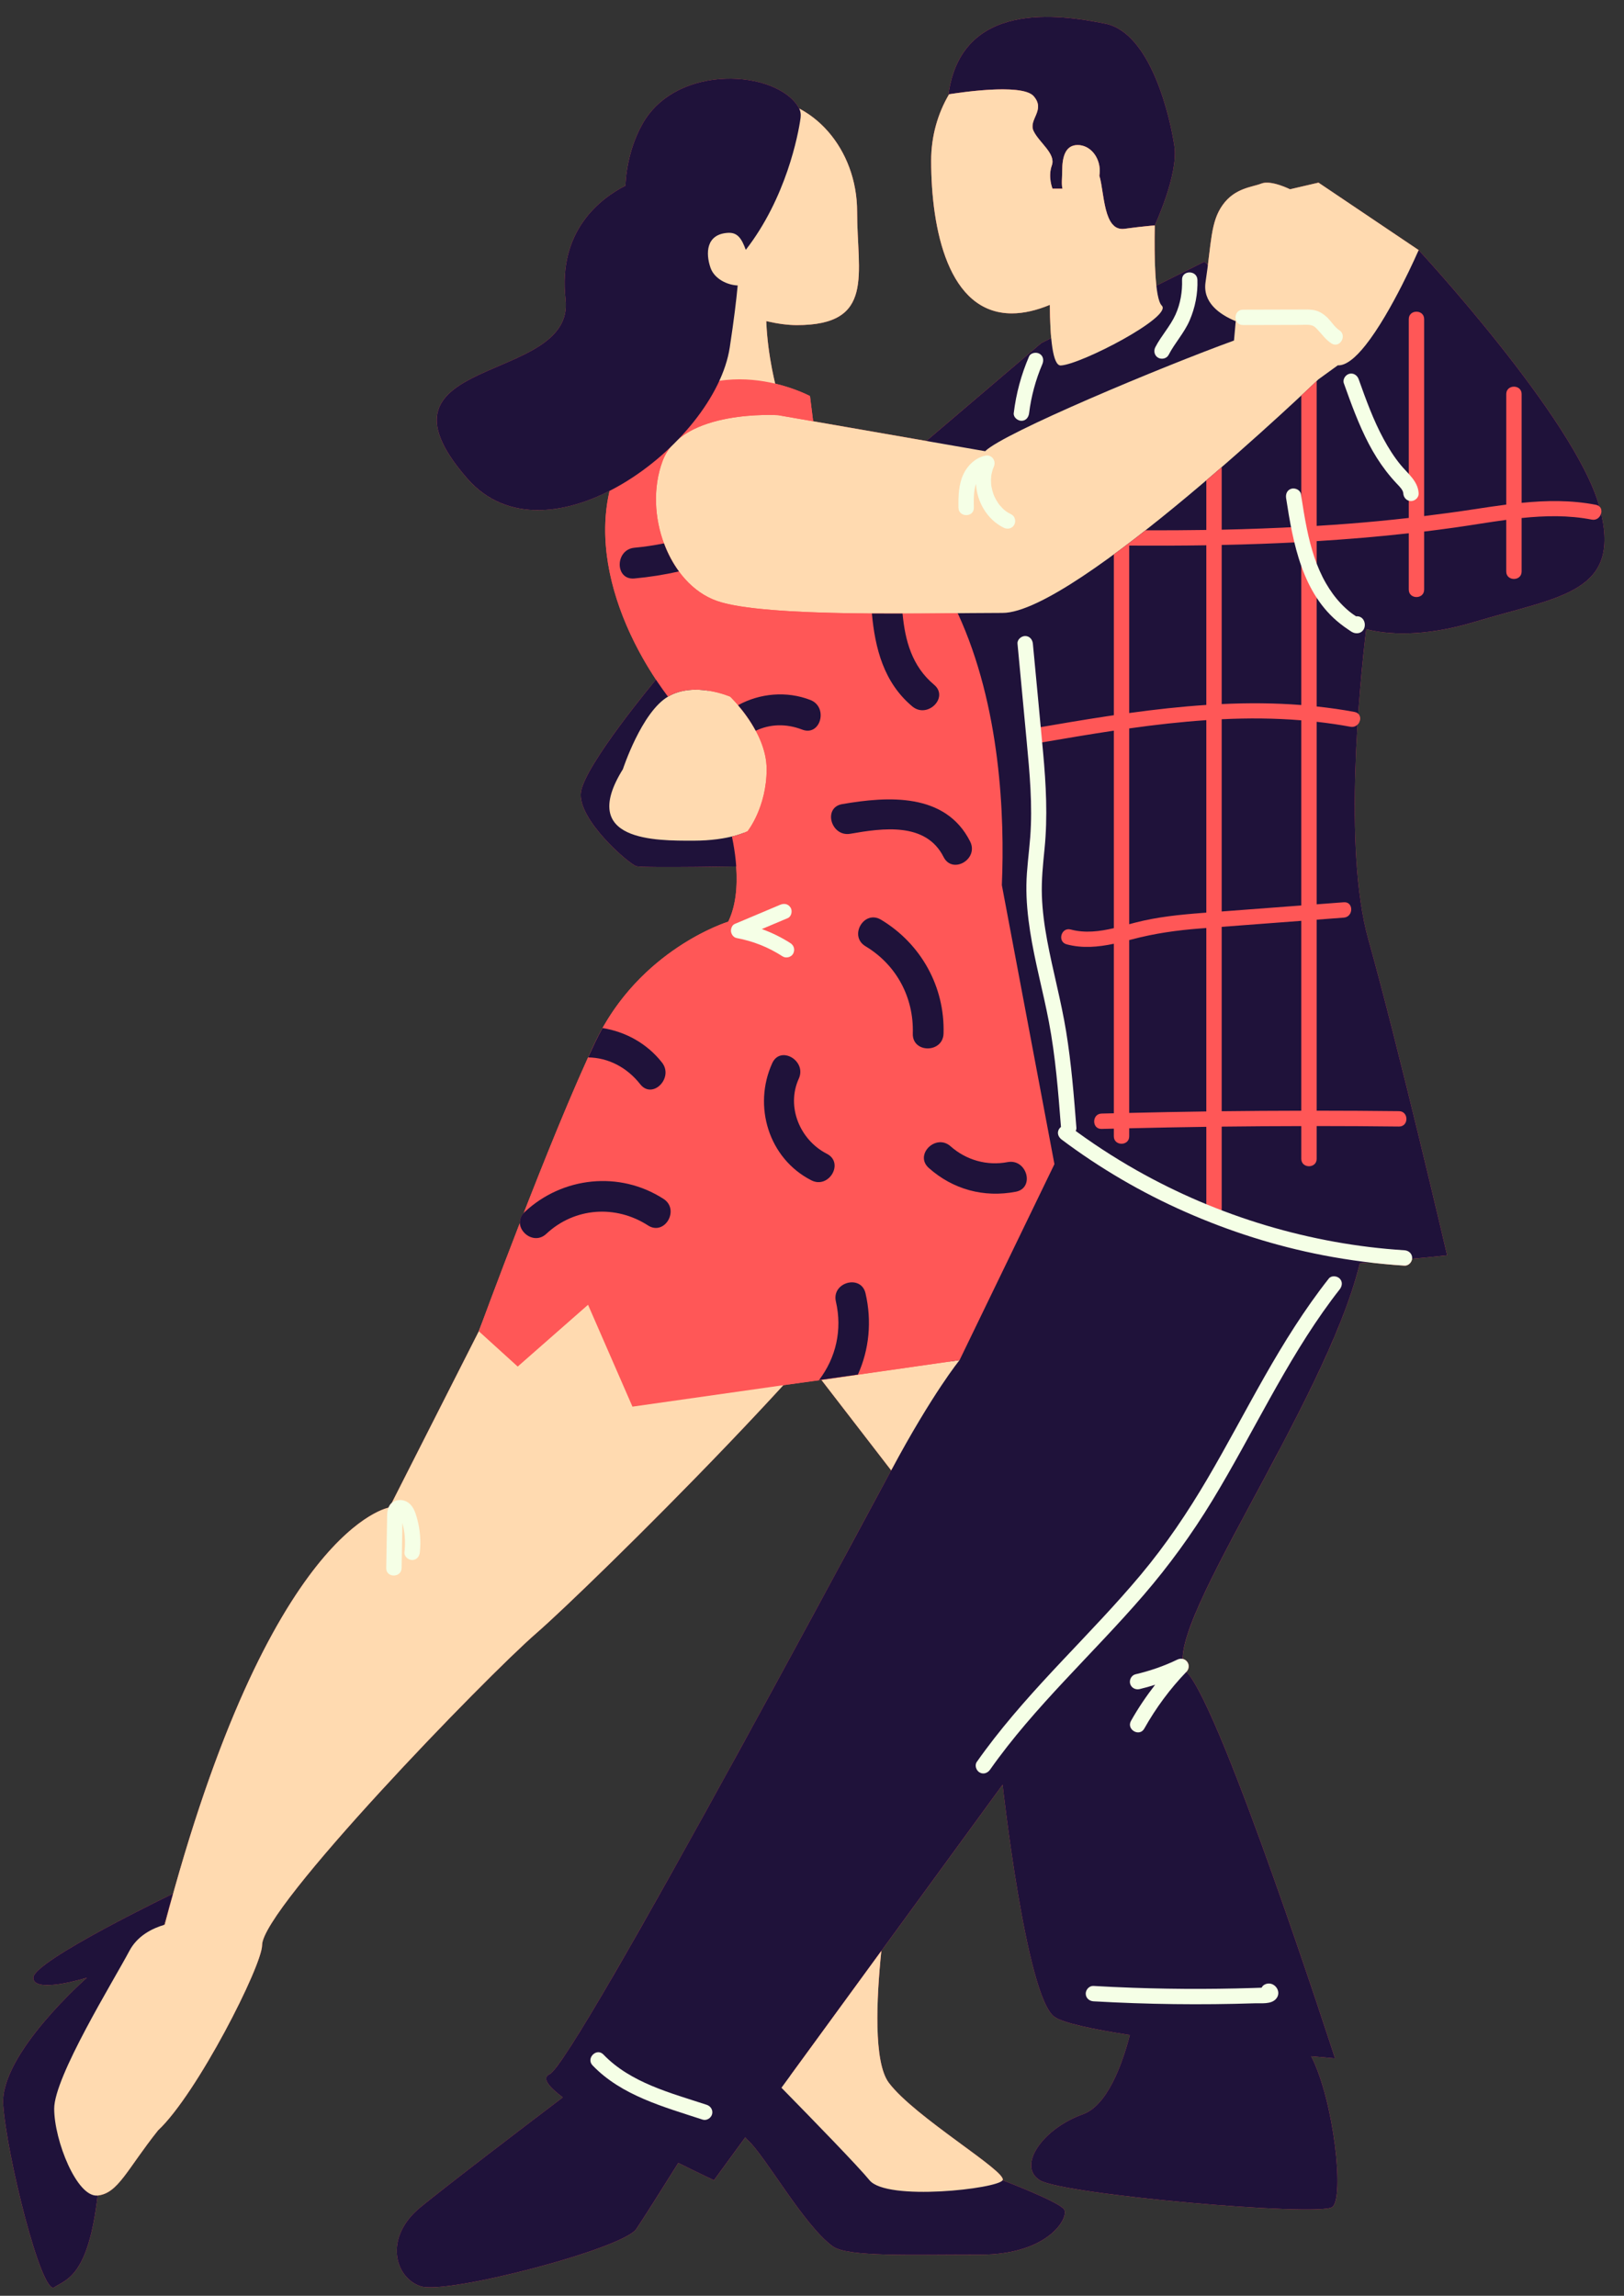
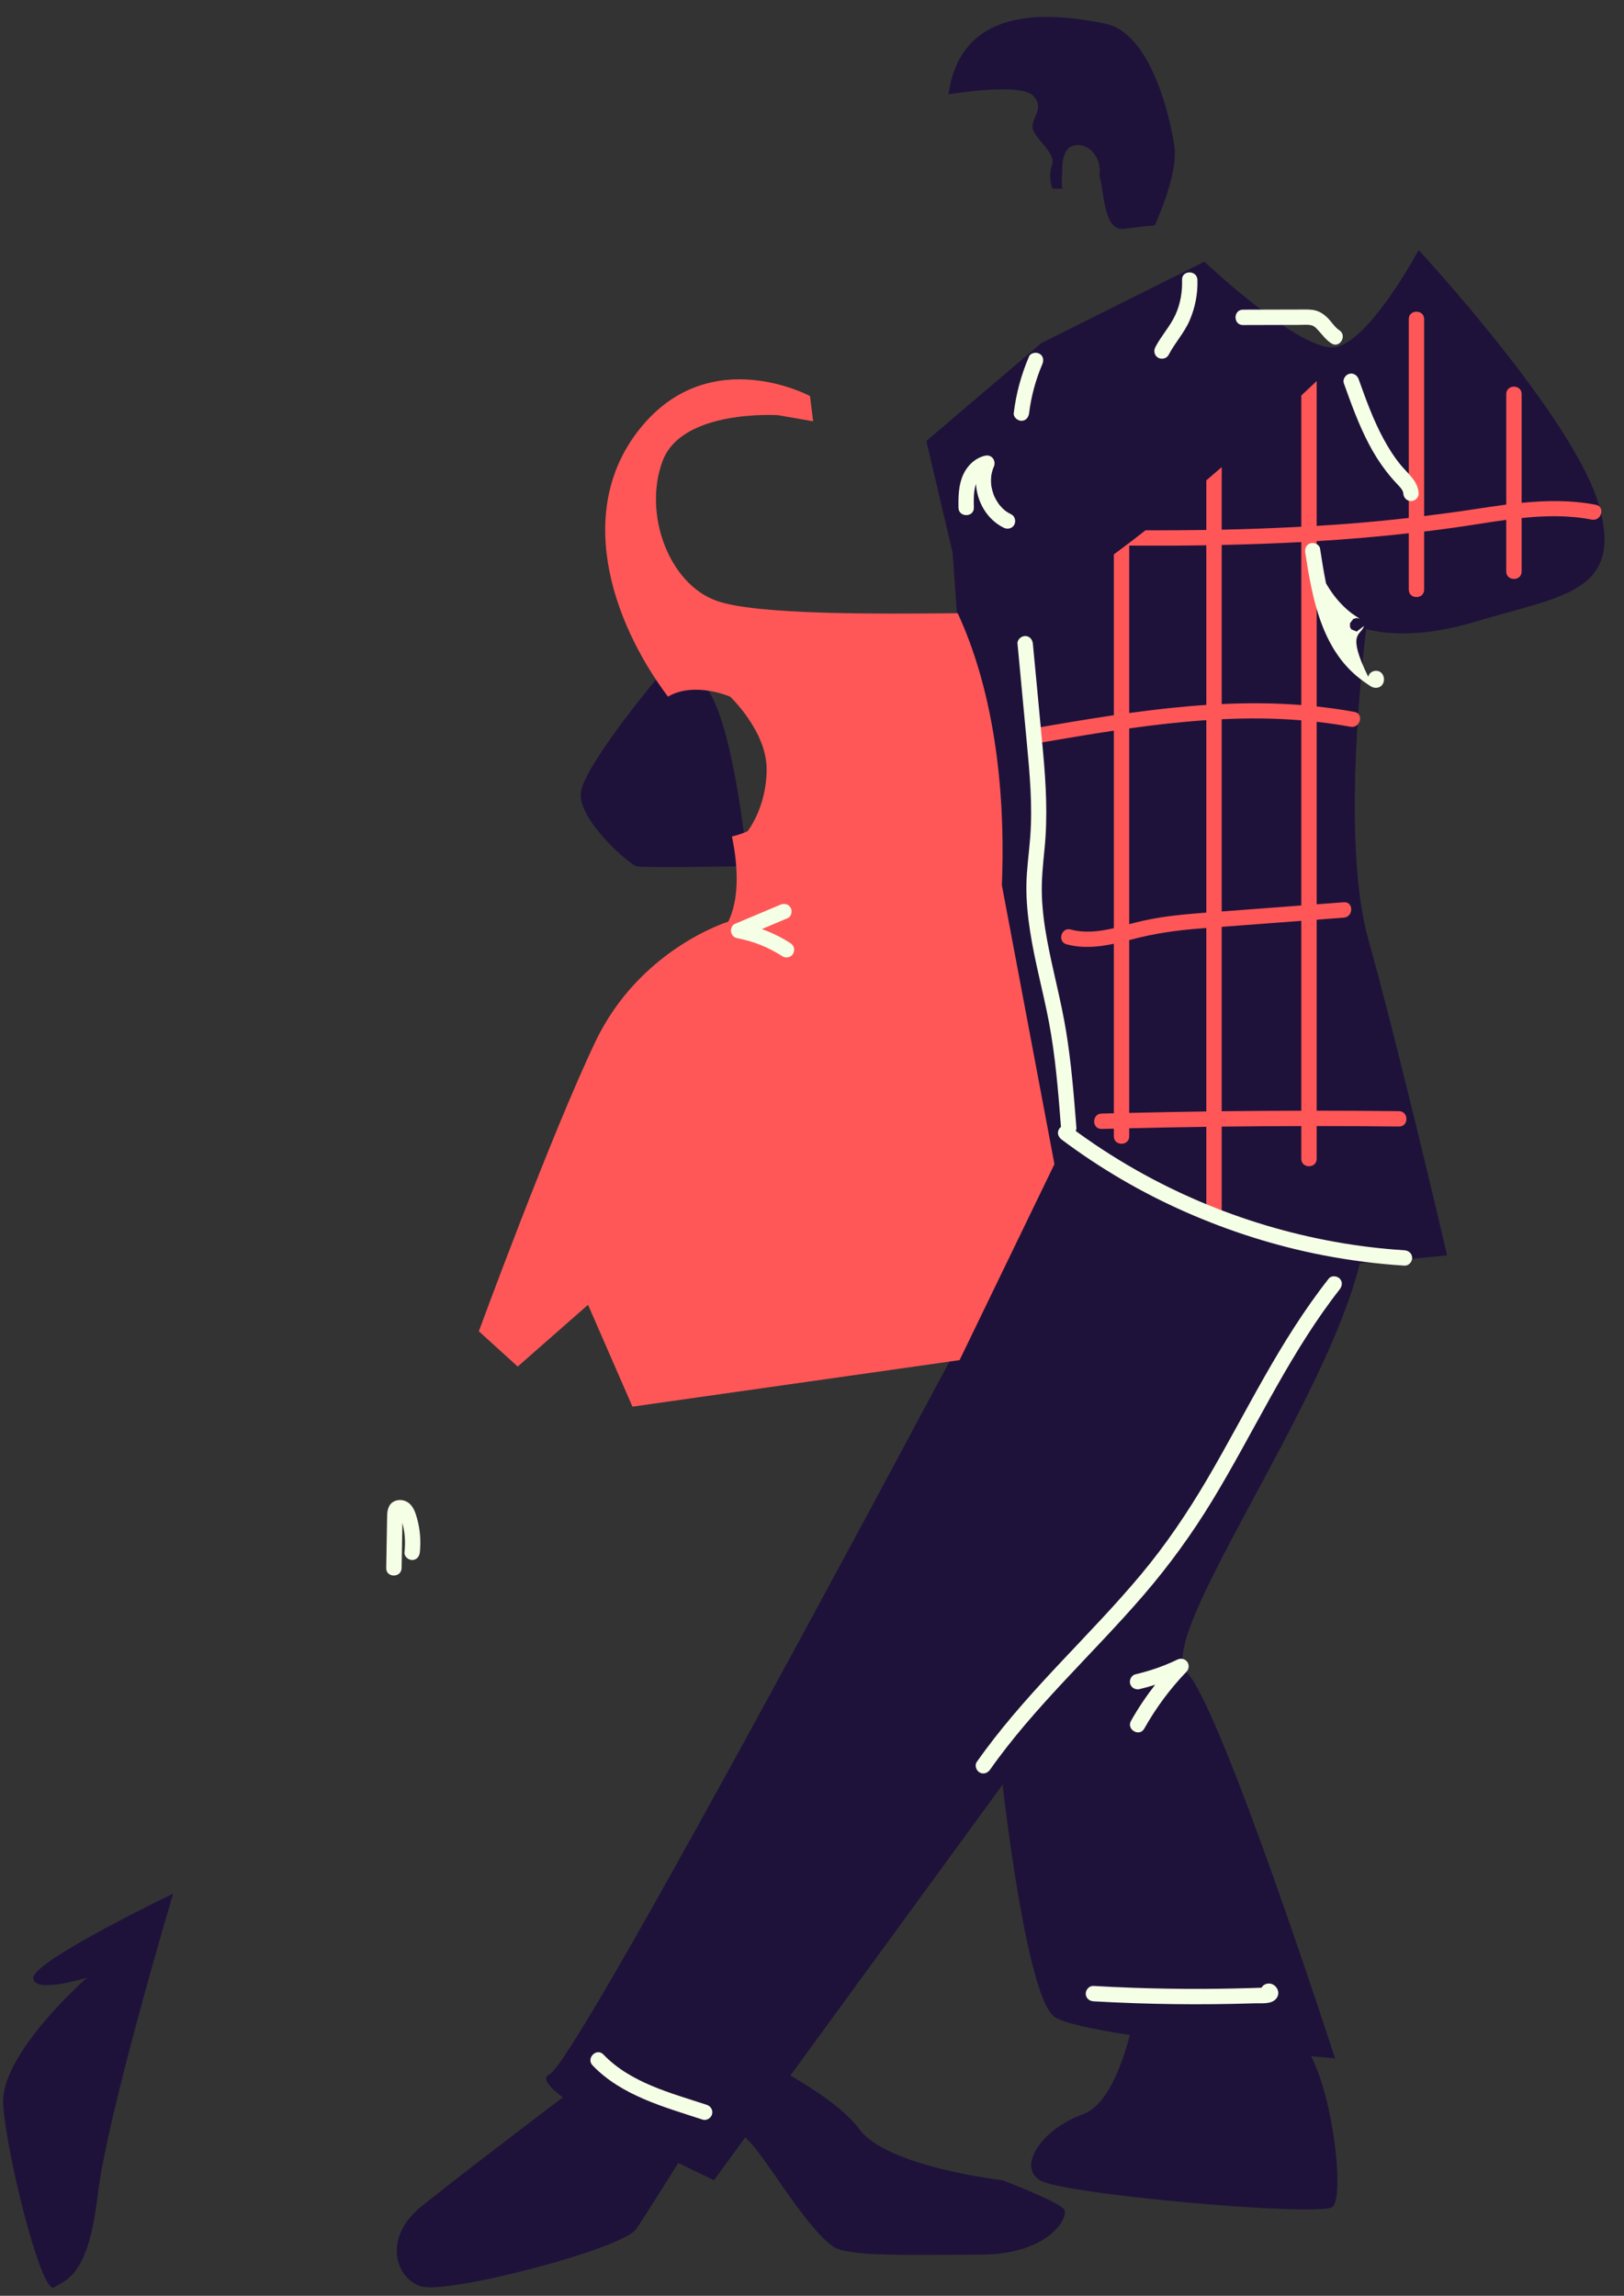
<svg xmlns="http://www.w3.org/2000/svg" fill="#000000" height="448.2" preserveAspectRatio="xMidYMid meet" version="1" viewBox="-0.6 -3.3 317.0 448.2" width="317" zoomAndPan="magnify">
  <rect x="-0.6" y="-3.3" width="317.0" height="448.2" fill="#333333" stroke="none" />
  <g id="change1_1">
-     <path d="M311.93,96.93c0.124-0.491,0.026-1.012-0.348-1.351c-0.015-0.053-0.025-0.101-0.04-0.155 c-4.803-17.078-35.224-49.901-35.224-49.901l-19.553-13.165l-5.56,1.294c0,0-3.715-1.857-5.572-1.121 c-1.857,0.736-5.16,0.834-7.56,4.168c-2.023,2.81-2.195,6.15-2.893,11.716c-0.431-0.396-0.679-0.63-0.679-0.63l-9.383,4.682 c-0.366-3.299-0.383-7.993-0.314-11.755c0.001-0.003,4.648-9.944,3.834-15.476c-0.814-5.533-4.556-22.131-13.506-23.921 c-8.95-1.79-28.051-4.638-30.594,13.807c0,0,0.092-0.015,0.246-0.04c-0.049,0.008-0.095,0.015-0.129,0.021 c-2.209,3.747-3.494,8.187-3.494,12.953c0,13.375,3.321,29.824,15.752,29.824c2.36,0,4.879-0.61,7.411-1.662 c0.016,2.383,0.097,4.617,0.269,6.491l-1.926,0.961L180.215,82.79l-28.93-5.035l6.841,1.191l-0.619-4.923 c0,0-2.703-1.459-6.796-2.428c-0.534-2.224-1.548-7.033-1.739-12.203c2.16,0.504,4.19,0.779,5.949,0.78 c15.355,0.017,11.786-9.926,11.786-22.15c0-8.94-4.638-16.637-11.309-20.129c-0.022-0.045-0.036-0.092-0.061-0.136 c-4.172-7.394-23.928-8.872-30.607,3.279c-2.017,3.669-3.038,7.824-3.265,11.92c-4.843,2.483-13.194,8.771-11.67,22.196 c1.906,16.797-40.347,10.68-19.201,34.954c7.125,8.178,17.925,7.447,27.796,2.422c-2.893,12.405,1.934,26.107,9.052,36.846h0 c0,0-13.881,16.629-14.643,21.96c-0.762,5.332,9.436,14.091,10.811,14.472c1.093,0.303,14.161,0.124,19.485,0.038 c0.298,4.159-0.134,7.898-1.54,10.788c-0.255,0.078-15.628,4.881-24.547,20.774l0,0c0,0,0,0,0,0 c-0.231,0.412-0.46,0.828-0.682,1.255c-0.238,0.453-0.472,0.915-0.697,1.388c-0.237,0.496-0.479,1.01-0.724,1.538 c-0.234,0.502-0.472,1.021-0.712,1.547c-0.001,0.001-0.001,0.002-0.002,0.004l0,0c-3.902,8.554-8.586,20.171-12.573,30.402 c-0.55,0.603-0.778,1.27-0.745,1.917c-4.544,11.717-8.004,21.143-8.004,21.143l-17,33.522c-0.293,0.253-0.498,0.565-0.633,0.916 c-2.233,0.518-24.259,7.431-43.68,81.416c-0.048,0.014-0.099,0.033-0.148,0.048c1.094-3.784,1.792-6.123,1.792-6.123 s-27.296,13.15-27.296,16.42c0,3.27,10.464,0,10.464,0s-17.003,14.879-16.349,24.77c0.654,9.891,7.497,37.273,9.961,35.68 c2.464-1.592,6.648-2.21,8.48-17.924c4.014-0.446,5.658-5.009,11.789-12.719c7.616-7.108,20.311-32.153,20.311-36.172 c0-7.2,43.387-52.072,53.571-60.924c6.311-5.486,29.767-28.298,48.174-48.383l7.445-1.018l13.607,17.645 c-27.346,50.931-62.934,116.181-66.674,117.882c-1.567,0.712-0.253,2.404,2.571,4.53c-6.584,4.996-22.086,16.793-27.75,21.421 c-7.274,5.943-5.036,13.776,0,15.455c5.036,1.679,39.452-7.274,42.108-11.191c1.279-1.887,4.843-7.539,8.193-12.891 c4.067,2.022,6.963,3.379,6.963,3.379l6.119-8.386c0.137,0.2,0.285,0.384,0.454,0.534c3.414,3.037,10.98,16.716,16.636,20.774 c2.894,2.076,15.157,1.612,28.701,1.612s17.414-7.328,16.447-8.824c-0.967-1.496-12.019-5.71-12.019-5.71 c0.946-1.672-17.173-12.316-22.209-19.028c-3.009-4.01-2.422-16.41-1.462-25.745l-17.757,24.337l0,0l41.428-56.781 c0,0,4.586,41.406,10.119,45.323c1.695,1.2,7.494,2.425,14.72,3.548c-1.547,5.93-4.442,13.781-9.187,15.476 c-7.833,2.798-12.869,10.072-8.393,12.869c4.476,2.798,54.275,7.139,57.073,5.248c2.423-1.637,0.373-20.729-4.097-29.454 c2.894,0.27,4.657,0.42,4.657,0.42s-22.089-68.268-28.95-75.397c-0.022-0.023-0.038-0.05-0.059-0.074 c0.003-0.003,0.006-0.007,0.009-0.01c0.515-0.535,0.584-1.383,0.117-1.969c-0.237-0.298-0.539-0.472-0.865-0.538 c0.067-11.815,28.368-51.733,34.59-77.242c0.676-0.053,1.336-0.105,1.982-0.158c2.238,0.263,4.482,0.48,6.73,0.623 c0.752,0.048,1.394-0.62,1.482-1.336c4.278-0.398,6.842-0.68,6.842-0.68s-9.475-40.61-15.397-61.739 c-3.12-11.133-2.952-28.205-2.095-41.871c0.568-0.576,0.692-1.558,0.139-2.107c0.491-7.081,1.139-13.06,1.552-16.51 c3.98,0.987,11.018,1.629,21.183-1.437C303.561,113.19,315.596,112.538,311.93,96.93z" fill="#ff5757" />
-   </g>
+     </g>
  <g id="change2_1">
    <path d="M134.702,129.373c7.261,0,10.636,36.433,10.636,36.433s-20.352,0.381-21.728,0 c-1.376-0.381-11.573-9.14-10.811-14.472s14.643-21.96,14.643-21.96S127.441,129.373,134.702,129.373z M33.2,366.376 c0,0-27.296,13.15-27.296,16.42c0,3.27,10.464,0,10.464,0s-17.003,14.879-16.349,24.77s7.497,37.273,9.961,35.68 c2.464-1.592,6.648-2.21,8.48-17.924C20.292,409.609,33.2,366.376,33.2,366.376z M311.542,95.424 c-4.803-17.078-35.224-49.901-35.224-49.901s-9.571,17.851-16.278,18.946c-6.707,1.096-25.539-16.685-25.539-16.685l-31.834,15.884 L180.215,82.79l5.135,21.845l9.745,137.992c0.067,0.016,0.139,0.03,0.207,0.046c-24.023,45.18-83.715,156.731-88.621,158.961 c-1.567,0.712-0.253,2.404,2.571,4.53c-6.584,4.996-22.086,16.793-27.75,21.421c-7.274,5.943-5.036,13.776,0,15.455 c5.036,1.679,39.452-7.274,42.108-11.191c1.279-1.887,4.843-7.539,8.193-12.891c4.067,2.022,6.963,3.379,6.963,3.379l6.119-8.386 c0.137,0.2,0.285,0.384,0.454,0.534c3.414,3.037,10.98,16.716,16.636,20.774c2.894,2.076,15.157,1.612,28.701,1.612 s17.414-7.328,16.447-8.824c-0.967-1.496-12.019-5.71-12.019-5.71s-22.487-2.557-27.97-9.975 c-2.839-3.841-8.58-7.664-13.458-10.461l41.428-56.781c0,0,4.586,41.406,10.119,45.323c1.695,1.2,7.494,2.425,14.72,3.548 c-1.547,5.93-4.442,13.781-9.187,15.476c-7.833,2.798-12.869,10.072-8.393,12.869c4.476,2.798,54.275,7.139,57.073,5.248 c2.423-1.637,0.373-20.729-4.097-29.454c2.894,0.27,4.657,0.42,4.657,0.42s-22.089-68.268-28.95-75.397 c-6.365-6.614,26.974-51.879,33.793-79.833c10.129-0.79,17.037-1.551,17.037-1.551s-9.475-40.61-15.397-61.739 c-4.946-17.648-1.63-50.228-0.403-60.487c3.98,0.987,11.018,1.629,21.183-1.437C304.07,113.037,316.345,112.503,311.542,95.424z M228.638,25.236c-0.814-5.533-4.556-22.131-13.506-23.921c-8.95-1.79-28.051-4.638-30.594,13.807c0,0,14.215-2.415,16.628,0.351 c2.413,2.766-1.111,4.556,0,6.834c1.111,2.278,4.365,4.394,3.552,6.672c-0.814,2.278,0.129,4.556,0.129,4.556h1.943 c-0.233-0.905-0.054-2.122-0.054-3.464c0-2.792,0.642-5.056,3.024-5.056s4.312,2.264,4.312,5.056c0,0.315-0.032,0.622-0.079,0.921 c0.997,3.278,0.758,10.944,4.897,10.379c4.06-0.554,5.914-0.66,5.914-0.66S229.452,30.769,228.638,25.236z" fill="#1f123a" />
  </g>
  <g id="change3_1">
-     <path d="M175.355,237.869c-6.216,14.822-61.041,68.786-71.225,77.638c-10.184,8.852-53.571,53.724-53.571,60.924 c0,4.019-12.695,29.064-20.311,36.172c-6.131,7.711-7.775,12.273-11.789,12.719c-4.017,0.446-8.48-10.711-8.48-16.96 c0-6.248,11.604-24.993,14.675-30.796c1.567-2.96,4.45-4.405,6.901-5.116c20.484-78.032,43.869-81.454,43.869-81.454l17.444-34.399 c0,0,6.039-16.048,17.09-32.896C121.011,206.854,181.571,223.047,175.355,237.869z M166.706,38.022 c0-12.224-8.665-22.133-19.354-22.133c-16.19,0-23.743,9.918-23.743,22.141c0,3.152,1.378,6.148,3.597,8.861l5.37,33.299 l18.465-7.296c0,0-1.808-6.425-2.07-13.503c2.16,0.504,4.19,0.779,5.949,0.78C170.276,60.189,166.706,50.246,166.706,38.022z M134.702,160.825c7.202,0,10.636-1.861,10.636-1.861s3.708-4.653,3.708-12.097c0-7.444-7.122-14.163-7.122-14.163 s-6.979-3.052-12.139,0c-5.16,3.052-8.798,14.163-8.798,14.163C112.189,161.03,127.501,160.825,134.702,160.825z M265.923,64.124 c5.139-6.453,10.395-18.601,10.395-18.601l-19.553-13.165l-5.56,1.294c0,0-3.715-1.857-5.572-1.121 c-1.857,0.736-5.16,0.834-7.56,4.168s-2.191,7.4-3.352,15.062c-0.597,3.937,2.621,6.289,5.889,7.649l-0.339,3.771l0,0 c-14.062,5.111-45.005,18.042-48.57,21.607l-40.416-7.034c0,0-18.76-1.227-22.549,8.942c-3.842,10.313,1.21,24.007,10.584,27.315 c9.374,3.308,41.674,2.347,55.783,2.347s61.661-45.607,61.661-45.607l3.767-2.727C262.131,68.109,264.017,66.517,265.923,64.124 L265.923,64.124L265.923,64.124z M226.176,56.361c-1.377-1.358-1.482-9.681-1.372-15.649l0,0c0,0-0.964,0.057-2.979,0.289l0,0 c0,0,0,0,0,0c-0.177,0.02-0.359,0.042-0.553,0.065c-0.265,0.032-0.543,0.066-0.839,0.103c-0.101,0.013-0.205,0.026-0.31,0.04 c-0.387,0.05-0.792,0.102-1.234,0.163c-0.232,0.032-0.446,0.029-0.651,0.011c-0.058-0.005-0.113-0.014-0.169-0.023 c-0.157-0.024-0.306-0.063-0.448-0.115c-0.041-0.015-0.084-0.026-0.124-0.043c-0.173-0.075-0.334-0.169-0.485-0.283 c-0.032-0.024-0.06-0.053-0.091-0.078c-0.12-0.099-0.234-0.21-0.341-0.332c-0.037-0.042-0.073-0.083-0.109-0.128 c-0.117-0.147-0.228-0.305-0.33-0.477c-0.008-0.013-0.017-0.025-0.025-0.038c-0.109-0.188-0.208-0.392-0.301-0.605 c-0.026-0.06-0.051-0.122-0.076-0.183c-0.069-0.169-0.134-0.343-0.196-0.523c-0.021-0.06-0.042-0.119-0.062-0.18 c-0.074-0.232-0.144-0.471-0.208-0.717c-0.016-0.061-0.03-0.123-0.045-0.185c-0.048-0.194-0.094-0.39-0.137-0.589 c-0.02-0.092-0.04-0.185-0.059-0.278c-0.039-0.191-0.076-0.383-0.111-0.576c-0.018-0.098-0.036-0.195-0.054-0.293 c-0.038-0.216-0.074-0.432-0.11-0.647c-0.031-0.19-0.062-0.381-0.091-0.569l0,0c-0.21-1.336-0.394-2.607-0.674-3.529 c0.047-0.299,0.079-0.606,0.079-0.921c0-2.792-1.931-5.056-4.312-5.056c-2.382,0-3.023,2.264-3.023,5.056 c0,1.342-0.179,2.559,0.054,3.464h-1.943c0,0-0.943-2.278-0.129-4.556c0.814-2.278-2.441-4.394-3.552-6.672 c-1.111-2.278,2.413-4.068,0-6.834c-2.289-2.625-15.193-0.586-16.511-0.37c-2.209,3.747-3.494,8.187-3.494,12.953 c0,13.375,3.321,29.824,15.752,29.824c2.36,0,4.879-0.61,7.411-1.662c0.045,6.496,0.556,11.91,2.146,11.83 C210.423,67.848,228.361,58.516,226.176,56.361z M186.705,262.233l-26.956,3.874l13.607,17.645 C181.509,268.566,186.705,262.233,186.705,262.233z M172.894,403.309c-3.009-4.01-2.422-16.41-1.462-25.745l-19.494,26.719 c6.283,6.407,15.085,15.464,17.188,18.054c3.357,4.135,25.031,1.672,25.978,0C196.049,420.664,177.93,410.02,172.894,403.309z" fill="#ffdab0" />
-   </g>
+     </g>
  <g id="change1_2">
    <path d="M205.222,223.97l-18.518,38.263l-63.851,9.08l-8.67-19.886l-13.728,12.06l-7.587-6.888 c0,0,14.089-38.391,22.76-56.551c8.602-18.017,25.658-23.334,25.926-23.416c2.04-4.192,2.069-10.152,0.717-16.626 c2.055-0.499,3.066-1.041,3.066-1.041s3.708-4.653,3.708-12.097c0-7.444-7.122-14.163-7.122-14.163s-6.979-3.052-12.139,0 c-11.089-14.785-18.482-36.963-4.928-52.981c13.553-16.017,32.651-5.701,32.651-5.701l0.619,4.923l-6.841-1.191 c0,0-18.76-1.227-22.549,8.942c-3.842,10.313,1.21,24.007,10.584,27.315c7.751,2.736,31.173,2.552,47.028,2.407 c8.394,18.179,9.177,39.715,8.61,53.076L205.222,223.97z M310.105,98.142c-4.54-0.882-9.12-0.781-13.69-0.308 c0,3.481,0,6.962,0,10.443c0,1.934-3,1.93-3,0c0-3.362,0-6.724,0-10.086c-3.38,0.451-6.749,1.034-10.084,1.504 c-1.98,0.279-3.961,0.537-5.943,0.777c0,3.252,0,6.504,0,9.756c0,0.528,0,1.056,0,1.584c0,1.934-3,1.93-3,0 c0-0.528,0-1.056,0-1.584c0-3.14,0-6.28,0-9.42c-5.983,0.667-11.977,1.17-17.979,1.537c0,0.521,0,1.042,0,1.563 c0,10.237,0,20.475,0,30.712c2.469,0.265,4.935,0.61,7.393,1.071c1.898,0.356,1.09,3.246-0.797,2.893 c-2.194-0.411-4.393-0.722-6.595-0.97c0,8.56,0,17.121,0,25.681c0,3.317,0,6.633,0,9.95c1.768-0.133,3.536-0.268,5.304-0.401 c1.929-0.145,1.913,2.857,0,3c-1.768,0.133-3.536,0.268-5.304,0.401c0,12.429,0,24.859,0,37.288 c5.357,0.004,10.713,0.031,16.07,0.094c1.932,0.023,1.931,3.023,0,3c-5.356-0.063-10.713-0.09-16.07-0.094c0,2.133,0,4.265,0,6.398 c0,1.934-3,1.93-3,0c0-2.13,0-4.259,0-6.389c-5.18,0.006-10.36,0.042-15.54,0.103c0,5.348,0,10.696,0,16.043c0,1.934-3,1.93-3,0 c0-5.335,0-10.67,0-16.004c-5.018,0.07-10.035,0.165-15.052,0.286c0,0.523,0,1.047,0,1.57c0,1.934-3,1.93-3,0 c0-0.5,0-1.001,0-1.501c-0.797,0.021-1.593,0.033-2.39,0.055c-1.934,0.054-1.927-2.946,0-3c0.797-0.022,1.593-0.034,2.39-0.055 c0-10.135,0-20.27,0-30.405c0-0.896,0-1.791,0-2.687c-3.046,0.639-6.13,0.935-9.214,0.109c-1.866-0.5-1.07-3.393,0.797-2.893 c2.813,0.753,5.637,0.381,8.417-0.264c0-12.852,0-25.704,0-38.557c-4.801,0.721-9.582,1.534-14.328,2.348 c-1.891,0.324-2.697-2.567-0.797-2.893c4.569-0.783,9.139-1.562,13.723-2.258c0.467-0.071,0.935-0.138,1.402-0.207 c0-4.678,0-9.356,0-14.034c0-5.787,0-11.575,0-17.362c2.033-1.493,4.104-3.075,6.181-4.705c3.957,0.007,7.914-0.009,11.87-0.071 c0-3.227,0-6.454,0-9.681c1.018-0.869,2.018-1.73,3-2.582c0,2.688,0,5.375,0,8.062c0,1.384,0,2.768,0,4.151 c5.183-0.109,10.363-0.301,15.54-0.58c0-8.539,0-17.078,0-25.616c1.458-1.36,2.494-2.341,3-2.822c0,9.425,0,18.851,0,28.276 c2.119-0.13,4.237-0.275,6.353-0.439c3.883-0.302,7.758-0.677,11.626-1.116c0-12.938,0-25.876,0-38.814c0-1.934,3-1.93,3,0 c0,12.817,0,25.634,0,38.451c3.238-0.397,6.471-0.83,9.698-1.325c2.105-0.323,4.216-0.644,6.33-0.914c0-7.192,0-14.383,0-21.575 c0-1.934,3-1.93,3,0c0,7.078,0,14.155,0,21.233c4.825-0.477,9.663-0.557,14.487,0.38C312.799,95.617,311.991,98.508,310.105,98.142 z M234.869,177.872c-0.398,0.03-0.796,0.06-1.194,0.09c-4.544,0.347-8.891,0.959-13.301,2.125 c-0.185,0.049-0.372,0.096-0.558,0.144c0,11.246,0,22.492,0,33.739c5.017-0.121,10.034-0.216,15.052-0.286 c0-6.473,0-12.946,0-19.419C234.869,188.8,234.869,183.336,234.869,177.872z M234.869,137.29 c-5.027,0.341-10.049,0.913-15.052,1.617c0,5.932,0,11.865,0,17.797c0,6.809,0,13.617,0,20.426 c0.367-0.098,0.733-0.196,1.098-0.291c4.36-1.136,8.771-1.574,13.252-1.916c0.234-0.018,0.468-0.035,0.702-0.053 C234.869,162.344,234.869,149.817,234.869,137.29z M234.869,103.153c-5.015,0.08-10.033,0.091-15.052,0.061 c0,10.896,0,21.793,0,32.689c4.999-0.69,10.022-1.25,15.052-1.581c0-2.807,0-5.615,0-8.422 C234.869,118.318,234.869,110.735,234.869,103.153z M253.409,176.47c-5.18,0.39-10.36,0.78-15.54,1.174c0,12,0,23.999,0,35.999 c5.18-0.061,10.36-0.097,15.54-0.103c0-8.099,0-16.198,0-24.297C253.409,184.986,253.409,180.728,253.409,176.47z M253.409,137.324 c-5.17-0.424-10.355-0.456-15.54-0.207c0,9.069,0,18.138,0,27.206c0,3.44,0,6.881,0,10.321c5.18-0.394,10.36-0.784,15.54-1.174 C253.409,161.421,253.409,149.373,253.409,137.324z M253.409,102.524c-5.175,0.278-10.356,0.457-15.54,0.567 c0,10.354,0,20.708,0,31.062c5.183-0.243,10.369-0.216,15.54,0.188c0-1.494,0-2.989,0-4.483 C253.409,120.746,253.409,111.635,253.409,102.524z" fill="#ff5757" />
  </g>
  <g id="change4_1">
-     <path d="M155.672,19.695c-0.453,3.353-2.835,15.656-10.696,25.781c-0.806-2.179-1.586-3.436-3.494-3.319 c-4.298,0.263-4.356,4.022-3.398,6.806c0.749,2.178,3.261,3.384,5.31,3.467c-0.268,2.892-0.742,6.797-1.548,12.093 c-2.9,19.054-35.765,43.36-51.252,25.583C69.447,65.831,111.7,71.948,109.794,55.151c-1.524-13.425,6.827-19.713,11.67-22.196 c0.227-4.095,1.249-8.251,3.265-11.92c6.679-12.151,26.435-10.673,30.607-3.279C155.667,18.343,155.762,19.027,155.672,19.695z M106.039,237.577c5.517-5.166,13.56-5.702,19.849-1.641c3.253,2.101,6.265-3.091,3.028-5.181 c-8.564-5.53-19.727-4.344-27.12,2.579C98.972,235.98,103.221,240.216,106.039,237.577L106.039,237.577z M150.142,204.251 c-3.806,8.358-0.723,18.613,7.627,22.876c3.432,1.752,6.472-3.423,3.028-5.181c-5.22-2.665-7.981-9.161-5.474-14.667 C156.911,203.792,151.742,200.738,150.142,204.251L150.142,204.251z M165.38,159.472c6.307-1.096,14.748-2.335,18.205,4.536 c1.736,3.45,6.913,0.416,5.181-3.028c-4.803-9.547-16.008-8.852-24.981-7.293C159.988,154.346,161.597,160.129,165.38,159.472 L165.38,159.472z M168.339,181.43c6.056,3.635,9.452,10.016,9.237,17.048c-0.118,3.862,5.882,3.858,6,0 c0.279-9.127-4.4-17.541-12.209-22.229C168.048,174.257,165.028,179.442,168.339,181.43L168.339,181.43z M166.857,265.055 c2.202-4.879,2.754-10.41,1.492-15.863c-0.87-3.76-6.657-2.169-5.786,1.595c1.28,5.528,0.018,10.992-3.302,15.348L166.857,265.055z M180.707,224.726c4.743,4.206,10.741,5.821,16.961,4.635c3.789-0.723,2.184-6.507-1.595-5.786 c-4.007,0.764-8.077-0.39-11.123-3.092C182.07,217.929,177.811,222.158,180.707,224.726L180.707,224.726z M124.372,208.372 c2.383,3.034,6.603-1.238,4.243-4.243c-2.925-3.724-7.109-6.015-11.606-6.724c-0.478,0.851-0.942,1.726-1.379,2.642 c-0.464,0.971-0.946,2.011-1.438,3.089C118.162,203.179,121.805,205.103,124.372,208.372z M157.574,133.35 c-4.642-1.797-9.844-1.311-14.103,1.019c1.012,1.181,2.338,2.921,3.449,4.994c2.756-1.323,5.938-1.435,9.058-0.227 C159.582,140.53,161.142,134.731,157.574,133.35z M175.575,116.488c-1.974,0.003-3.979,0-5.986-0.014 c0.623,6.828,2.336,13.491,7.892,18.14c2.942,2.462,7.209-1.761,4.243-4.243C177.396,126.75,176.071,121.732,175.575,116.488z M129.001,102.782c-1.897,0.378-3.816,0.67-5.763,0.851c-3.812,0.354-3.849,6.357,0,6c2.951-0.274,5.84-0.731,8.682-1.371 C130.721,106.628,129.738,104.768,129.001,102.782z" fill="#1f123a" />
-   </g>
+     </g>
  <g id="change5_1">
-     <path d="M197.362,99.184c-0.428,0.732-1.328,0.899-2.052,0.538c-3.264-1.627-5.196-5.032-5.404-8.546 c-0.496,1.478-0.437,3.108-0.414,4.643c0.03,1.934-2.97,1.929-3,0c-0.034-2.229,0.005-4.502,0.97-6.558 c0.805-1.715,2.336-3.172,4.216-3.595c1.345-0.303,2.238,1.018,1.694,2.203c-0.032,0.069-0.047,0.099-0.054,0.111 c-0.006,0.017-0.014,0.042-0.027,0.079c-0.041,0.117-0.084,0.232-0.122,0.35c-0.083,0.258-0.153,0.521-0.209,0.786 c-0.025,0.12-0.047,0.242-0.067,0.363c-0.004,0.025-0.007,0.036-0.009,0.047c-0.001,0.022-0.002,0.036-0.005,0.067 c-0.018,0.246-0.037,0.491-0.04,0.738c-0.003,0.247,0.005,0.494,0.023,0.74c0.009,0.126,0.022,0.253,0.037,0.379 c0.007,0.04,0.022,0.129,0.031,0.18c0.095,0.488,0.216,0.968,0.382,1.438c0.033,0.093,0.068,0.184,0.103,0.276 c0.008,0.011,0.112,0.257,0.114,0.261c0.106,0.224,0.221,0.444,0.345,0.659c0.124,0.214,0.256,0.424,0.397,0.628 c0.001,0.002,0.154,0.208,0.166,0.23c0.047,0.058,0.093,0.115,0.141,0.171c0.732,0.858,1.238,1.257,2.245,1.759 C197.551,97.495,197.75,98.52,197.362,99.184z M242.024,60.157c3.671-0.009,7.342-0.019,11.013-0.028 c0.747-0.002,1.577-0.097,2.308,0.068c0.479,0.109,0.726,0.315,1.154,0.76c0.93,0.969,1.64,2.053,2.797,2.788 c1.635,1.038,3.142-1.558,1.514-2.59c-0.87-0.552-1.606-1.803-2.481-2.606c-0.602-0.552-1.292-0.997-2.084-1.22 c-0.875-0.246-1.815-0.204-2.714-0.202c-3.836,0.01-7.672,0.019-11.508,0.029C240.094,57.162,240.091,60.162,242.024,60.157 L242.024,60.157z M153.687,180.824c-1.746-1.122-3.624-2.042-5.579-2.748c1.69-0.714,3.381-1.427,5.071-2.14 c0.726-0.306,0.938-1.432,0.538-2.052c-0.487-0.755-1.276-0.866-2.052-0.538c-2.951,1.246-5.903,2.491-8.854,3.737 c-0.539,0.228-0.786,0.975-0.716,1.495c0.074,0.548,0.496,1.136,1.074,1.247c3.322,0.636,6.184,1.778,9.004,3.591 c0.661,0.425,1.685,0.157,2.052-0.538C154.618,182.132,154.393,181.278,153.687,180.824z M80.815,293.168 c-0.277-1.003-0.612-2.069-1.369-2.82c-0.77-0.764-1.977-1.034-2.98-0.607c-1.206,0.514-1.474,1.692-1.497,2.879 c-0.023,1.135-0.04,2.269-0.06,3.404c-0.04,2.269-0.08,4.538-0.12,6.808c-0.034,1.931,2.966,1.931,3,0 c0.032-1.815,0.064-3.631,0.096-5.446c0.015-0.87,0.031-1.74,0.046-2.61c0.005-0.254,0.009-0.507,0.013-0.761 c0.069,0.273,0.132,0.545,0.185,0.787c0.358,1.627,0.401,3.298,0.222,4.952c-0.087,0.807,0.752,1.5,1.5,1.5 c0.884,0,1.412-0.691,1.5-1.5C81.589,297.555,81.405,295.3,80.815,293.168z M261.714,71.526c1.435,4.016,2.893,8.052,4.876,11.838 c0.967,1.846,2.069,3.616,3.339,5.268c0.67,0.871,1.378,1.705,2.133,2.503c0.509,0.539,1.223,1.225,1.257,1.886 c0.042,0.809,0.659,1.5,1.5,1.5c0.78,0,1.542-0.687,1.5-1.5c-0.124-2.389-2.106-3.848-3.514-5.557 c-1.285-1.559-2.368-3.288-3.33-5.061c-2.016-3.717-3.449-7.703-4.868-11.674c-0.272-0.763-1.022-1.274-1.845-1.048 C262.025,69.883,261.441,70.759,261.714,71.526L261.714,71.526z M265.624,118.979c0.007-0.023,0.014-0.045,0.02-0.068 c-0.482,0.367-0.964,0.734-1.446,1.101c0.015,0,0.03-0.001,0.045-0.001c-0.354-0.146-0.707-0.293-1.061-0.439 c-0.088-0.153-0.176-0.305-0.264-0.458c0-0.266,0-0.532,0-0.798c-0.006,0.024-0.011,0.049-0.017,0.073 c0.23-0.299,0.46-0.598,0.689-0.896c-0.024,0.015-0.048,0.029-0.072,0.044c0.252-0.068,0.505-0.137,0.757-0.205 c-0.047-0.001-0.094-0.001-0.141-0.002c0.252,0.068,0.505,0.137,0.757,0.205c-0.014-0.006-0.177-0.109-0.103-0.033 c0.131,0.137-0.323-0.245-0.276-0.212c-0.176-0.126-0.362-0.237-0.543-0.356c-0.304-0.2-0.606-0.407-0.894-0.63 c-0.673-0.519-1.3-1.107-1.887-1.721c-1.148-1.199-2.114-2.542-2.945-3.977c-1.902-3.284-2.973-6.949-3.737-10.647 c-0.466-2.253-0.817-4.528-1.168-6.802c-0.124-0.801-1.129-1.244-1.845-1.048c-0.856,0.235-1.172,1.041-1.048,1.845 c1.356,8.795,3.138,18.691,10.587,24.531c0.489,0.383,0.985,0.755,1.506,1.093c0.462,0.299,0.963,0.778,1.738,0.754 c2.125-0.066,1.989-3.381-0.077-3.32c-0.675,0.02-1.252,0.454-1.446,1.101c-0.007,0.023-0.014,0.045-0.02,0.068 C262.174,120.035,265.068,120.827,265.624,118.979L265.624,118.979z M198.014,122.365c0.593,6.312,1.187,12.623,1.78,18.935 c0.59,6.276,1.185,12.591,0.698,18.896c-0.238,3.087-0.694,6.158-0.741,9.258c-0.046,3.037,0.26,6.064,0.721,9.063 c0.913,5.935,2.536,11.728,3.659,17.622c1.302,6.836,1.838,13.782,2.378,20.71c0.063,0.808,0.644,1.5,1.5,1.5 c0.763,0,1.563-0.688,1.5-1.5c-0.489-6.269-0.989-12.544-1.999-18.755c-0.975-5.993-2.603-11.85-3.709-17.817 c-0.533-2.877-0.927-5.778-1.028-8.704c-0.106-3.077,0.216-6.121,0.521-9.178c0.625-6.268,0.291-12.492-0.281-18.75 c-0.649-7.094-1.332-14.185-1.999-21.278c-0.076-0.807-0.635-1.5-1.5-1.5C198.762,120.865,197.938,121.553,198.014,122.365 L198.014,122.365z M206.648,219.187c7.48,5.609,15.599,10.35,24.155,14.121c8.611,3.796,17.619,6.66,26.861,8.447 c5.245,1.014,10.557,1.694,15.888,2.031c0.809,0.051,1.5-0.726,1.5-1.5c0-0.855-0.688-1.449-1.5-1.5 c-9.165-0.58-18.241-2.229-27.038-4.859c-8.803-2.632-17.293-6.247-25.287-10.777c-4.532-2.568-8.896-5.427-13.064-8.553 c-0.649-0.486-1.676-0.105-2.052,0.538C205.661,217.901,205.998,218.699,206.648,219.187L206.648,219.187z M192.656,342.185 c4.325-6.153,9.33-11.783,14.452-17.277c5.196-5.573,10.532-11.021,15.508-16.795c4.987-5.788,9.452-11.942,13.421-18.469 c3.957-6.507,7.512-13.245,11.22-19.895c3.678-6.597,7.516-13.129,12.021-19.203c0.53-0.715,1.069-1.422,1.62-2.121 c0.501-0.636,0.62-1.501,0-2.121c-0.52-0.52-1.617-0.64-2.121,0c-4.738,6.017-8.778,12.519-12.556,19.17 c-3.761,6.621-7.293,13.372-11.15,19.939c-3.848,6.551-8.075,12.83-12.95,18.665c-4.887,5.848-10.194,11.324-15.413,16.873 c-5.249,5.581-10.41,11.259-14.98,17.419c-0.564,0.76-1.117,1.528-1.661,2.302c-0.466,0.663-0.12,1.668,0.538,2.052 C191.353,343.161,192.189,342.849,192.656,342.185L192.656,342.185z M115.07,399.921c5.663,5.907,13.95,8.111,21.48,10.585 c0.77,0.253,1.638-0.294,1.845-1.048c0.224-0.815-0.275-1.591-1.048-1.845c-7.023-2.307-14.87-4.299-20.156-9.813 C115.853,396.404,113.733,398.527,115.07,399.921L115.07,399.921z M212.832,387.407c10.492,0.599,21.009,0.733,31.512,0.389 c1.292-0.042,3.129,0.221,4.096-0.821c1.376-1.483-0.453-3.761-2.21-2.825c-0.715,0.381-0.936,1.373-0.538,2.052 c0.423,0.723,1.335,0.92,2.052,0.538c0.033-0.017,0.065-0.035,0.098-0.052c-0.252,0.068-0.505,0.137-0.757,0.205 c0.034,0.004,0.068,0.007,0.102,0.011c-0.252-0.068-0.505-0.137-0.757-0.205c-0.105-0.089-0.211-0.178-0.316-0.267 c-0.068-0.252-0.137-0.505-0.205-0.757c0.008-0.053,0.016-0.106,0.024-0.159c0.129-0.221,0.257-0.441,0.386-0.662 c0.155-0.179,0.67-0.157,0.134-0.133c-0.248,0.011-0.496,0.019-0.744,0.028c-0.579,0.021-1.158,0.041-1.737,0.059 c-1.116,0.035-2.233,0.065-3.35,0.09c-2.234,0.049-4.468,0.077-6.702,0.084c-4.468,0.013-8.936-0.06-13.402-0.218 c-2.563-0.091-5.126-0.211-7.687-0.357c-0.81-0.046-1.5,0.723-1.5,1.5C211.332,386.758,212.02,387.361,212.832,387.407 L212.832,387.407z M231.112,321.1c-0.487-0.612-1.243-0.721-1.935-0.386c-2.595,1.254-5.323,2.194-8.13,2.85 c-0.789,0.184-1.256,1.086-1.048,1.845c0.222,0.808,1.054,1.232,1.845,1.048c1.024-0.239,2.033-0.532,3.033-0.849 c-1.735,2.236-3.325,4.584-4.711,7.052c-0.946,1.686,1.644,3.2,2.59,1.514c2.268-4.041,5.024-7.764,8.237-11.104 C231.51,322.535,231.579,321.686,231.112,321.1z M200.263,66.302c-1.527,3.547-2.518,7.217-2.983,11.05 c-0.098,0.806,0.759,1.5,1.5,1.5c0.892,0,1.402-0.692,1.5-1.5c0.386-3.184,1.287-6.549,2.573-9.536 c0.32-0.743,0.221-1.608-0.538-2.052C201.683,65.394,200.585,65.554,200.263,66.302L200.263,66.302z M227.506,65.995 c1.218-2.36,3.057-4.296,4.113-6.756c1.072-2.497,1.605-5.187,1.515-7.908c-0.064-1.926-3.064-1.934-3,0 c0.076,2.316-0.318,4.668-1.278,6.788c-1.04,2.297-2.791,4.134-3.94,6.362c-0.371,0.72-0.187,1.628,0.538,2.052 C226.126,66.926,227.133,66.718,227.506,65.995L227.506,65.995z" fill="#f5ffe6" />
+     <path d="M197.362,99.184c-0.428,0.732-1.328,0.899-2.052,0.538c-3.264-1.627-5.196-5.032-5.404-8.546 c-0.496,1.478-0.437,3.108-0.414,4.643c0.03,1.934-2.97,1.929-3,0c-0.034-2.229,0.005-4.502,0.97-6.558 c0.805-1.715,2.336-3.172,4.216-3.595c1.345-0.303,2.238,1.018,1.694,2.203c-0.032,0.069-0.047,0.099-0.054,0.111 c-0.006,0.017-0.014,0.042-0.027,0.079c-0.041,0.117-0.084,0.232-0.122,0.35c-0.083,0.258-0.153,0.521-0.209,0.786 c-0.025,0.12-0.047,0.242-0.067,0.363c-0.004,0.025-0.007,0.036-0.009,0.047c-0.001,0.022-0.002,0.036-0.005,0.067 c-0.018,0.246-0.037,0.491-0.04,0.738c-0.003,0.247,0.005,0.494,0.023,0.74c0.009,0.126,0.022,0.253,0.037,0.379 c0.007,0.04,0.022,0.129,0.031,0.18c0.095,0.488,0.216,0.968,0.382,1.438c0.033,0.093,0.068,0.184,0.103,0.276 c0.008,0.011,0.112,0.257,0.114,0.261c0.106,0.224,0.221,0.444,0.345,0.659c0.124,0.214,0.256,0.424,0.397,0.628 c0.001,0.002,0.154,0.208,0.166,0.23c0.047,0.058,0.093,0.115,0.141,0.171c0.732,0.858,1.238,1.257,2.245,1.759 C197.551,97.495,197.75,98.52,197.362,99.184z M242.024,60.157c3.671-0.009,7.342-0.019,11.013-0.028 c0.747-0.002,1.577-0.097,2.308,0.068c0.479,0.109,0.726,0.315,1.154,0.76c0.93,0.969,1.64,2.053,2.797,2.788 c1.635,1.038,3.142-1.558,1.514-2.59c-0.87-0.552-1.606-1.803-2.481-2.606c-0.602-0.552-1.292-0.997-2.084-1.22 c-0.875-0.246-1.815-0.204-2.714-0.202c-3.836,0.01-7.672,0.019-11.508,0.029C240.094,57.162,240.091,60.162,242.024,60.157 L242.024,60.157z M153.687,180.824c-1.746-1.122-3.624-2.042-5.579-2.748c1.69-0.714,3.381-1.427,5.071-2.14 c0.726-0.306,0.938-1.432,0.538-2.052c-0.487-0.755-1.276-0.866-2.052-0.538c-2.951,1.246-5.903,2.491-8.854,3.737 c-0.539,0.228-0.786,0.975-0.716,1.495c0.074,0.548,0.496,1.136,1.074,1.247c3.322,0.636,6.184,1.778,9.004,3.591 c0.661,0.425,1.685,0.157,2.052-0.538C154.618,182.132,154.393,181.278,153.687,180.824z M80.815,293.168 c-0.277-1.003-0.612-2.069-1.369-2.82c-0.77-0.764-1.977-1.034-2.98-0.607c-1.206,0.514-1.474,1.692-1.497,2.879 c-0.023,1.135-0.04,2.269-0.06,3.404c-0.04,2.269-0.08,4.538-0.12,6.808c-0.034,1.931,2.966,1.931,3,0 c0.032-1.815,0.064-3.631,0.096-5.446c0.015-0.87,0.031-1.74,0.046-2.61c0.005-0.254,0.009-0.507,0.013-0.761 c0.069,0.273,0.132,0.545,0.185,0.787c0.358,1.627,0.401,3.298,0.222,4.952c-0.087,0.807,0.752,1.5,1.5,1.5 c0.884,0,1.412-0.691,1.5-1.5C81.589,297.555,81.405,295.3,80.815,293.168z M261.714,71.526c1.435,4.016,2.893,8.052,4.876,11.838 c0.967,1.846,2.069,3.616,3.339,5.268c0.67,0.871,1.378,1.705,2.133,2.503c0.509,0.539,1.223,1.225,1.257,1.886 c0.042,0.809,0.659,1.5,1.5,1.5c0.78,0,1.542-0.687,1.5-1.5c-0.124-2.389-2.106-3.848-3.514-5.557 c-1.285-1.559-2.368-3.288-3.33-5.061c-2.016-3.717-3.449-7.703-4.868-11.674c-0.272-0.763-1.022-1.274-1.845-1.048 C262.025,69.883,261.441,70.759,261.714,71.526L261.714,71.526z M265.624,118.979c0.007-0.023,0.014-0.045,0.02-0.068 c-0.482,0.367-0.964,0.734-1.446,1.101c0.015,0,0.03-0.001,0.045-0.001c-0.354-0.146-0.707-0.293-1.061-0.439 c-0.088-0.153-0.176-0.305-0.264-0.458c0-0.266,0-0.532,0-0.798c-0.006,0.024-0.011,0.049-0.017,0.073 c0.23-0.299,0.46-0.598,0.689-0.896c-0.024,0.015-0.048,0.029-0.072,0.044c0.252-0.068,0.505-0.137,0.757-0.205 c-0.047-0.001-0.094-0.001-0.141-0.002c0.252,0.068,0.505,0.137,0.757,0.205c-0.014-0.006-0.177-0.109-0.103-0.033 c0.131,0.137-0.323-0.245-0.276-0.212c-0.176-0.126-0.362-0.237-0.543-0.356c-0.304-0.2-0.606-0.407-0.894-0.63 c-0.673-0.519-1.3-1.107-1.887-1.721c-1.148-1.199-2.114-2.542-2.945-3.977c-0.466-2.253-0.817-4.528-1.168-6.802c-0.124-0.801-1.129-1.244-1.845-1.048c-0.856,0.235-1.172,1.041-1.048,1.845 c1.356,8.795,3.138,18.691,10.587,24.531c0.489,0.383,0.985,0.755,1.506,1.093c0.462,0.299,0.963,0.778,1.738,0.754 c2.125-0.066,1.989-3.381-0.077-3.32c-0.675,0.02-1.252,0.454-1.446,1.101c-0.007,0.023-0.014,0.045-0.02,0.068 C262.174,120.035,265.068,120.827,265.624,118.979L265.624,118.979z M198.014,122.365c0.593,6.312,1.187,12.623,1.78,18.935 c0.59,6.276,1.185,12.591,0.698,18.896c-0.238,3.087-0.694,6.158-0.741,9.258c-0.046,3.037,0.26,6.064,0.721,9.063 c0.913,5.935,2.536,11.728,3.659,17.622c1.302,6.836,1.838,13.782,2.378,20.71c0.063,0.808,0.644,1.5,1.5,1.5 c0.763,0,1.563-0.688,1.5-1.5c-0.489-6.269-0.989-12.544-1.999-18.755c-0.975-5.993-2.603-11.85-3.709-17.817 c-0.533-2.877-0.927-5.778-1.028-8.704c-0.106-3.077,0.216-6.121,0.521-9.178c0.625-6.268,0.291-12.492-0.281-18.75 c-0.649-7.094-1.332-14.185-1.999-21.278c-0.076-0.807-0.635-1.5-1.5-1.5C198.762,120.865,197.938,121.553,198.014,122.365 L198.014,122.365z M206.648,219.187c7.48,5.609,15.599,10.35,24.155,14.121c8.611,3.796,17.619,6.66,26.861,8.447 c5.245,1.014,10.557,1.694,15.888,2.031c0.809,0.051,1.5-0.726,1.5-1.5c0-0.855-0.688-1.449-1.5-1.5 c-9.165-0.58-18.241-2.229-27.038-4.859c-8.803-2.632-17.293-6.247-25.287-10.777c-4.532-2.568-8.896-5.427-13.064-8.553 c-0.649-0.486-1.676-0.105-2.052,0.538C205.661,217.901,205.998,218.699,206.648,219.187L206.648,219.187z M192.656,342.185 c4.325-6.153,9.33-11.783,14.452-17.277c5.196-5.573,10.532-11.021,15.508-16.795c4.987-5.788,9.452-11.942,13.421-18.469 c3.957-6.507,7.512-13.245,11.22-19.895c3.678-6.597,7.516-13.129,12.021-19.203c0.53-0.715,1.069-1.422,1.62-2.121 c0.501-0.636,0.62-1.501,0-2.121c-0.52-0.52-1.617-0.64-2.121,0c-4.738,6.017-8.778,12.519-12.556,19.17 c-3.761,6.621-7.293,13.372-11.15,19.939c-3.848,6.551-8.075,12.83-12.95,18.665c-4.887,5.848-10.194,11.324-15.413,16.873 c-5.249,5.581-10.41,11.259-14.98,17.419c-0.564,0.76-1.117,1.528-1.661,2.302c-0.466,0.663-0.12,1.668,0.538,2.052 C191.353,343.161,192.189,342.849,192.656,342.185L192.656,342.185z M115.07,399.921c5.663,5.907,13.95,8.111,21.48,10.585 c0.77,0.253,1.638-0.294,1.845-1.048c0.224-0.815-0.275-1.591-1.048-1.845c-7.023-2.307-14.87-4.299-20.156-9.813 C115.853,396.404,113.733,398.527,115.07,399.921L115.07,399.921z M212.832,387.407c10.492,0.599,21.009,0.733,31.512,0.389 c1.292-0.042,3.129,0.221,4.096-0.821c1.376-1.483-0.453-3.761-2.21-2.825c-0.715,0.381-0.936,1.373-0.538,2.052 c0.423,0.723,1.335,0.92,2.052,0.538c0.033-0.017,0.065-0.035,0.098-0.052c-0.252,0.068-0.505,0.137-0.757,0.205 c0.034,0.004,0.068,0.007,0.102,0.011c-0.252-0.068-0.505-0.137-0.757-0.205c-0.105-0.089-0.211-0.178-0.316-0.267 c-0.068-0.252-0.137-0.505-0.205-0.757c0.008-0.053,0.016-0.106,0.024-0.159c0.129-0.221,0.257-0.441,0.386-0.662 c0.155-0.179,0.67-0.157,0.134-0.133c-0.248,0.011-0.496,0.019-0.744,0.028c-0.579,0.021-1.158,0.041-1.737,0.059 c-1.116,0.035-2.233,0.065-3.35,0.09c-2.234,0.049-4.468,0.077-6.702,0.084c-4.468,0.013-8.936-0.06-13.402-0.218 c-2.563-0.091-5.126-0.211-7.687-0.357c-0.81-0.046-1.5,0.723-1.5,1.5C211.332,386.758,212.02,387.361,212.832,387.407 L212.832,387.407z M231.112,321.1c-0.487-0.612-1.243-0.721-1.935-0.386c-2.595,1.254-5.323,2.194-8.13,2.85 c-0.789,0.184-1.256,1.086-1.048,1.845c0.222,0.808,1.054,1.232,1.845,1.048c1.024-0.239,2.033-0.532,3.033-0.849 c-1.735,2.236-3.325,4.584-4.711,7.052c-0.946,1.686,1.644,3.2,2.59,1.514c2.268-4.041,5.024-7.764,8.237-11.104 C231.51,322.535,231.579,321.686,231.112,321.1z M200.263,66.302c-1.527,3.547-2.518,7.217-2.983,11.05 c-0.098,0.806,0.759,1.5,1.5,1.5c0.892,0,1.402-0.692,1.5-1.5c0.386-3.184,1.287-6.549,2.573-9.536 c0.32-0.743,0.221-1.608-0.538-2.052C201.683,65.394,200.585,65.554,200.263,66.302L200.263,66.302z M227.506,65.995 c1.218-2.36,3.057-4.296,4.113-6.756c1.072-2.497,1.605-5.187,1.515-7.908c-0.064-1.926-3.064-1.934-3,0 c0.076,2.316-0.318,4.668-1.278,6.788c-1.04,2.297-2.791,4.134-3.94,6.362c-0.371,0.72-0.187,1.628,0.538,2.052 C226.126,66.926,227.133,66.718,227.506,65.995L227.506,65.995z" fill="#f5ffe6" />
  </g>
</svg>